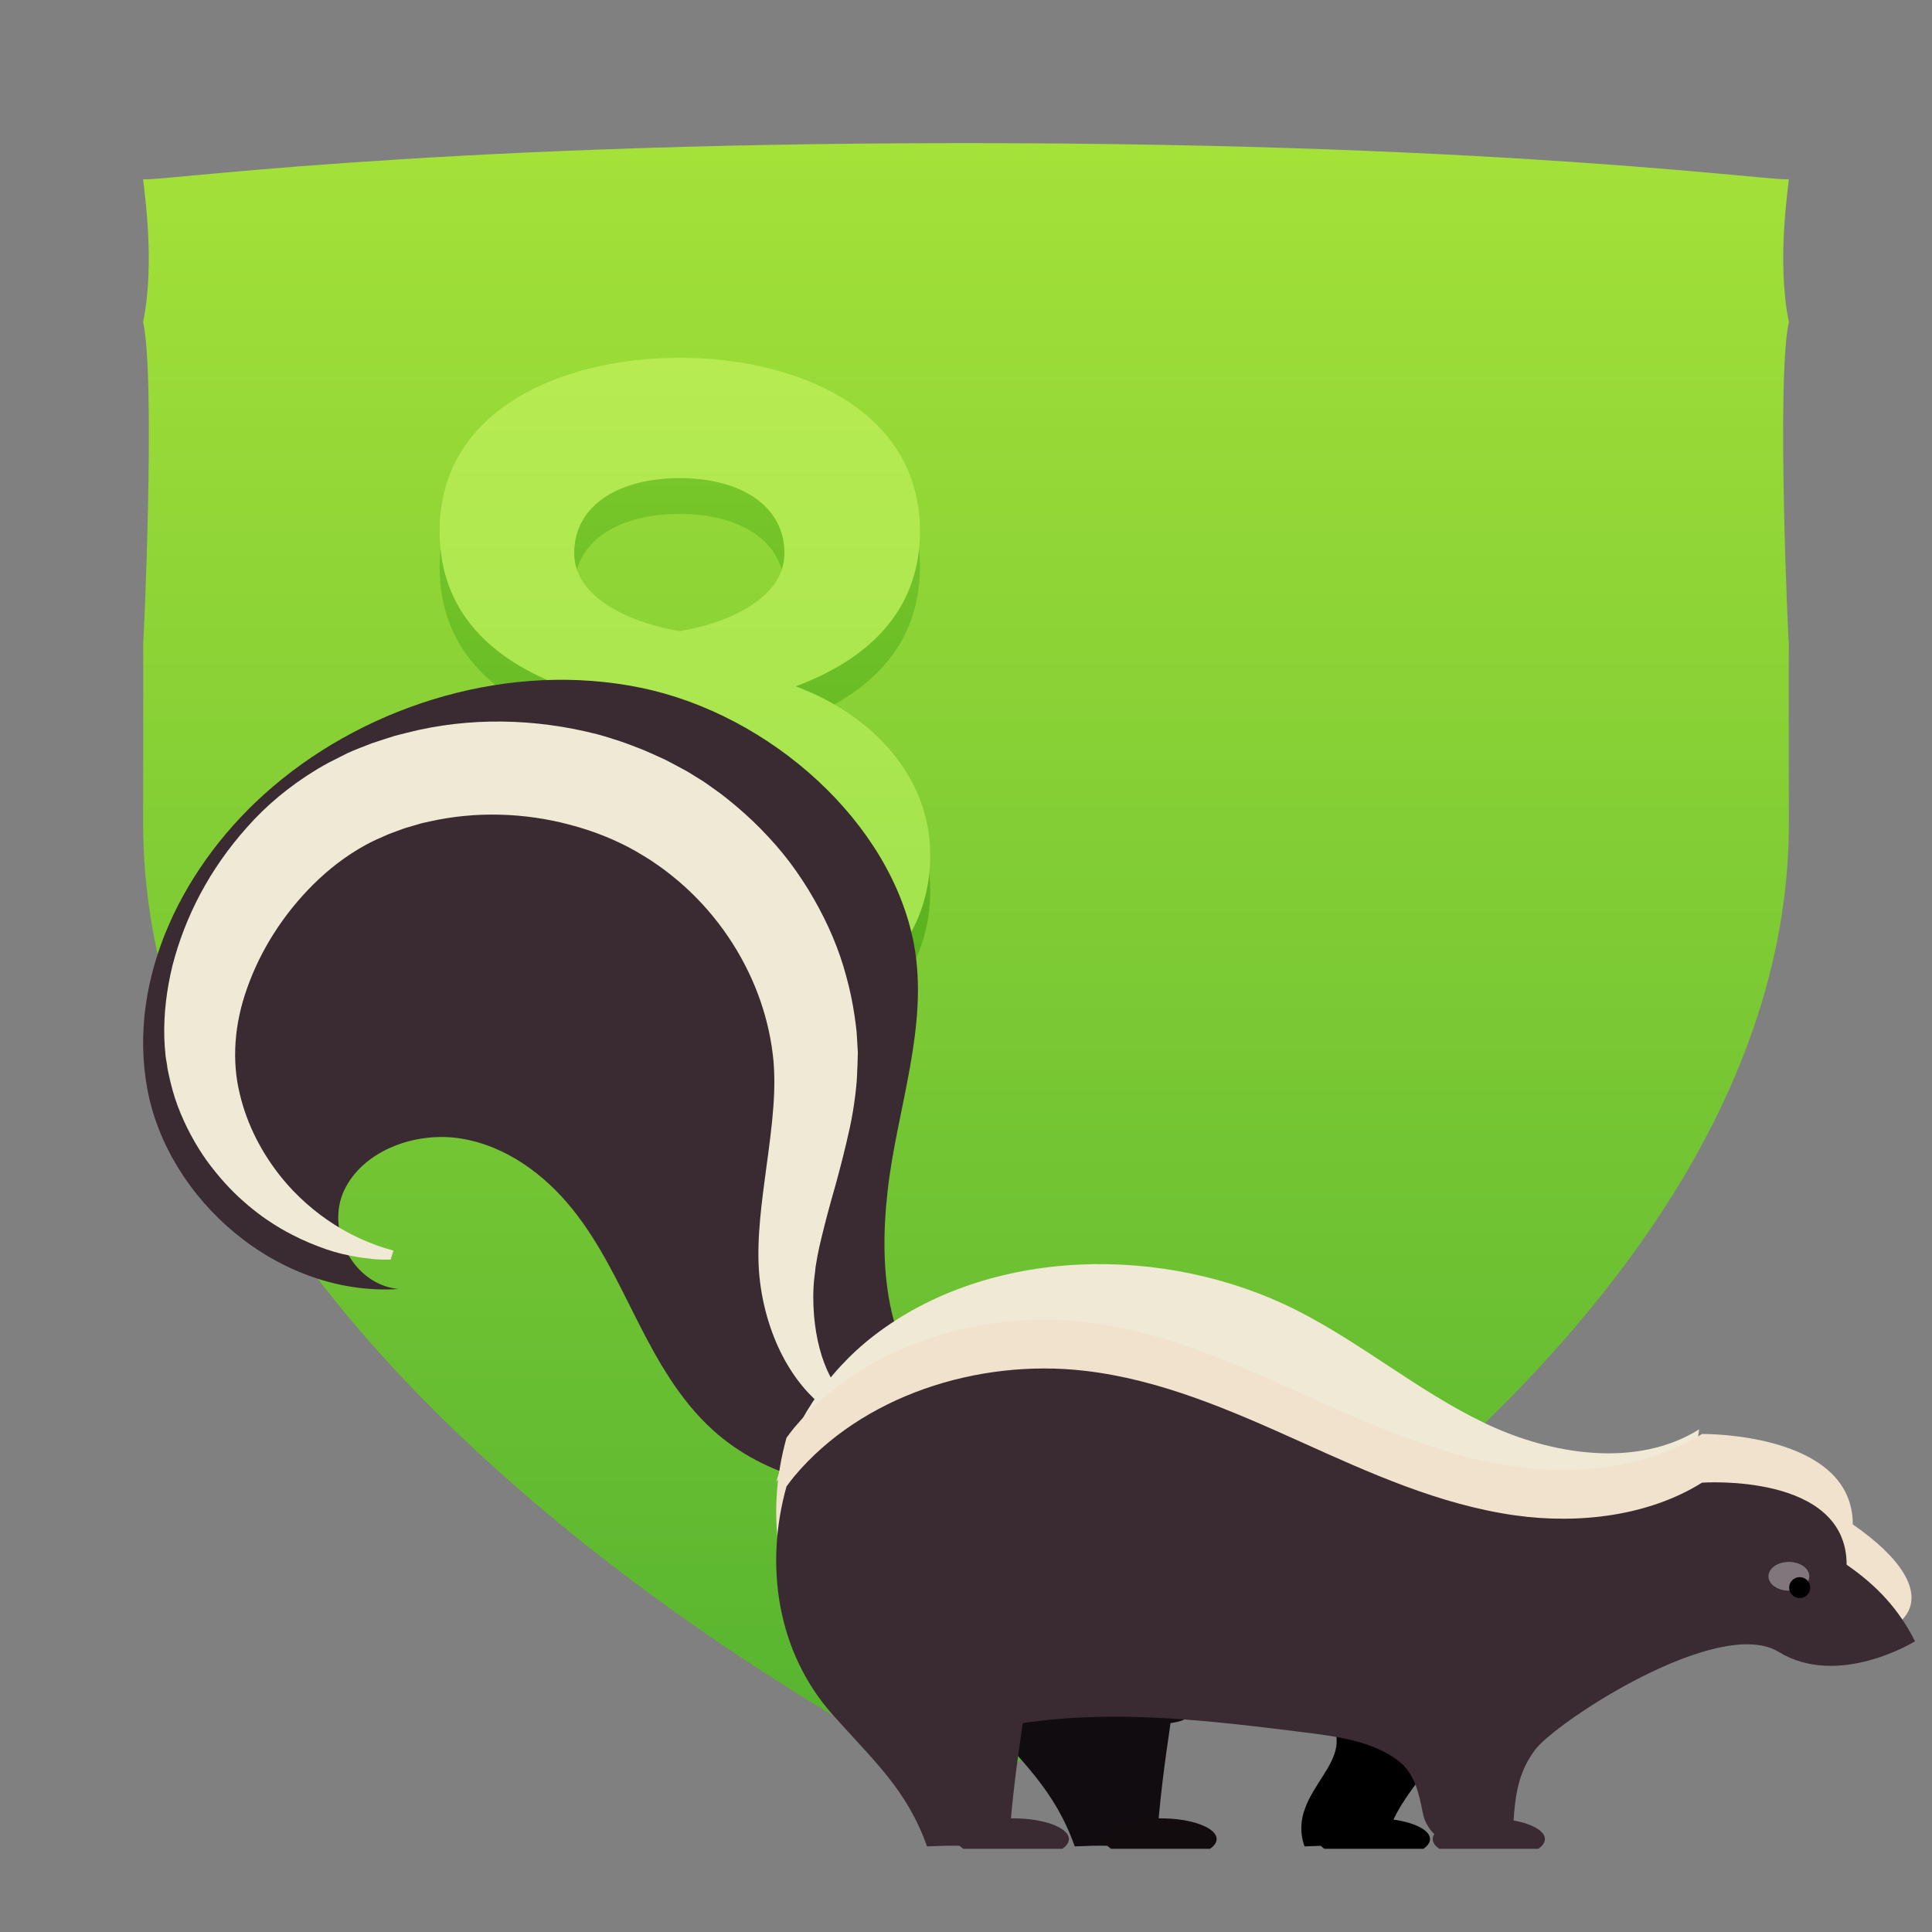
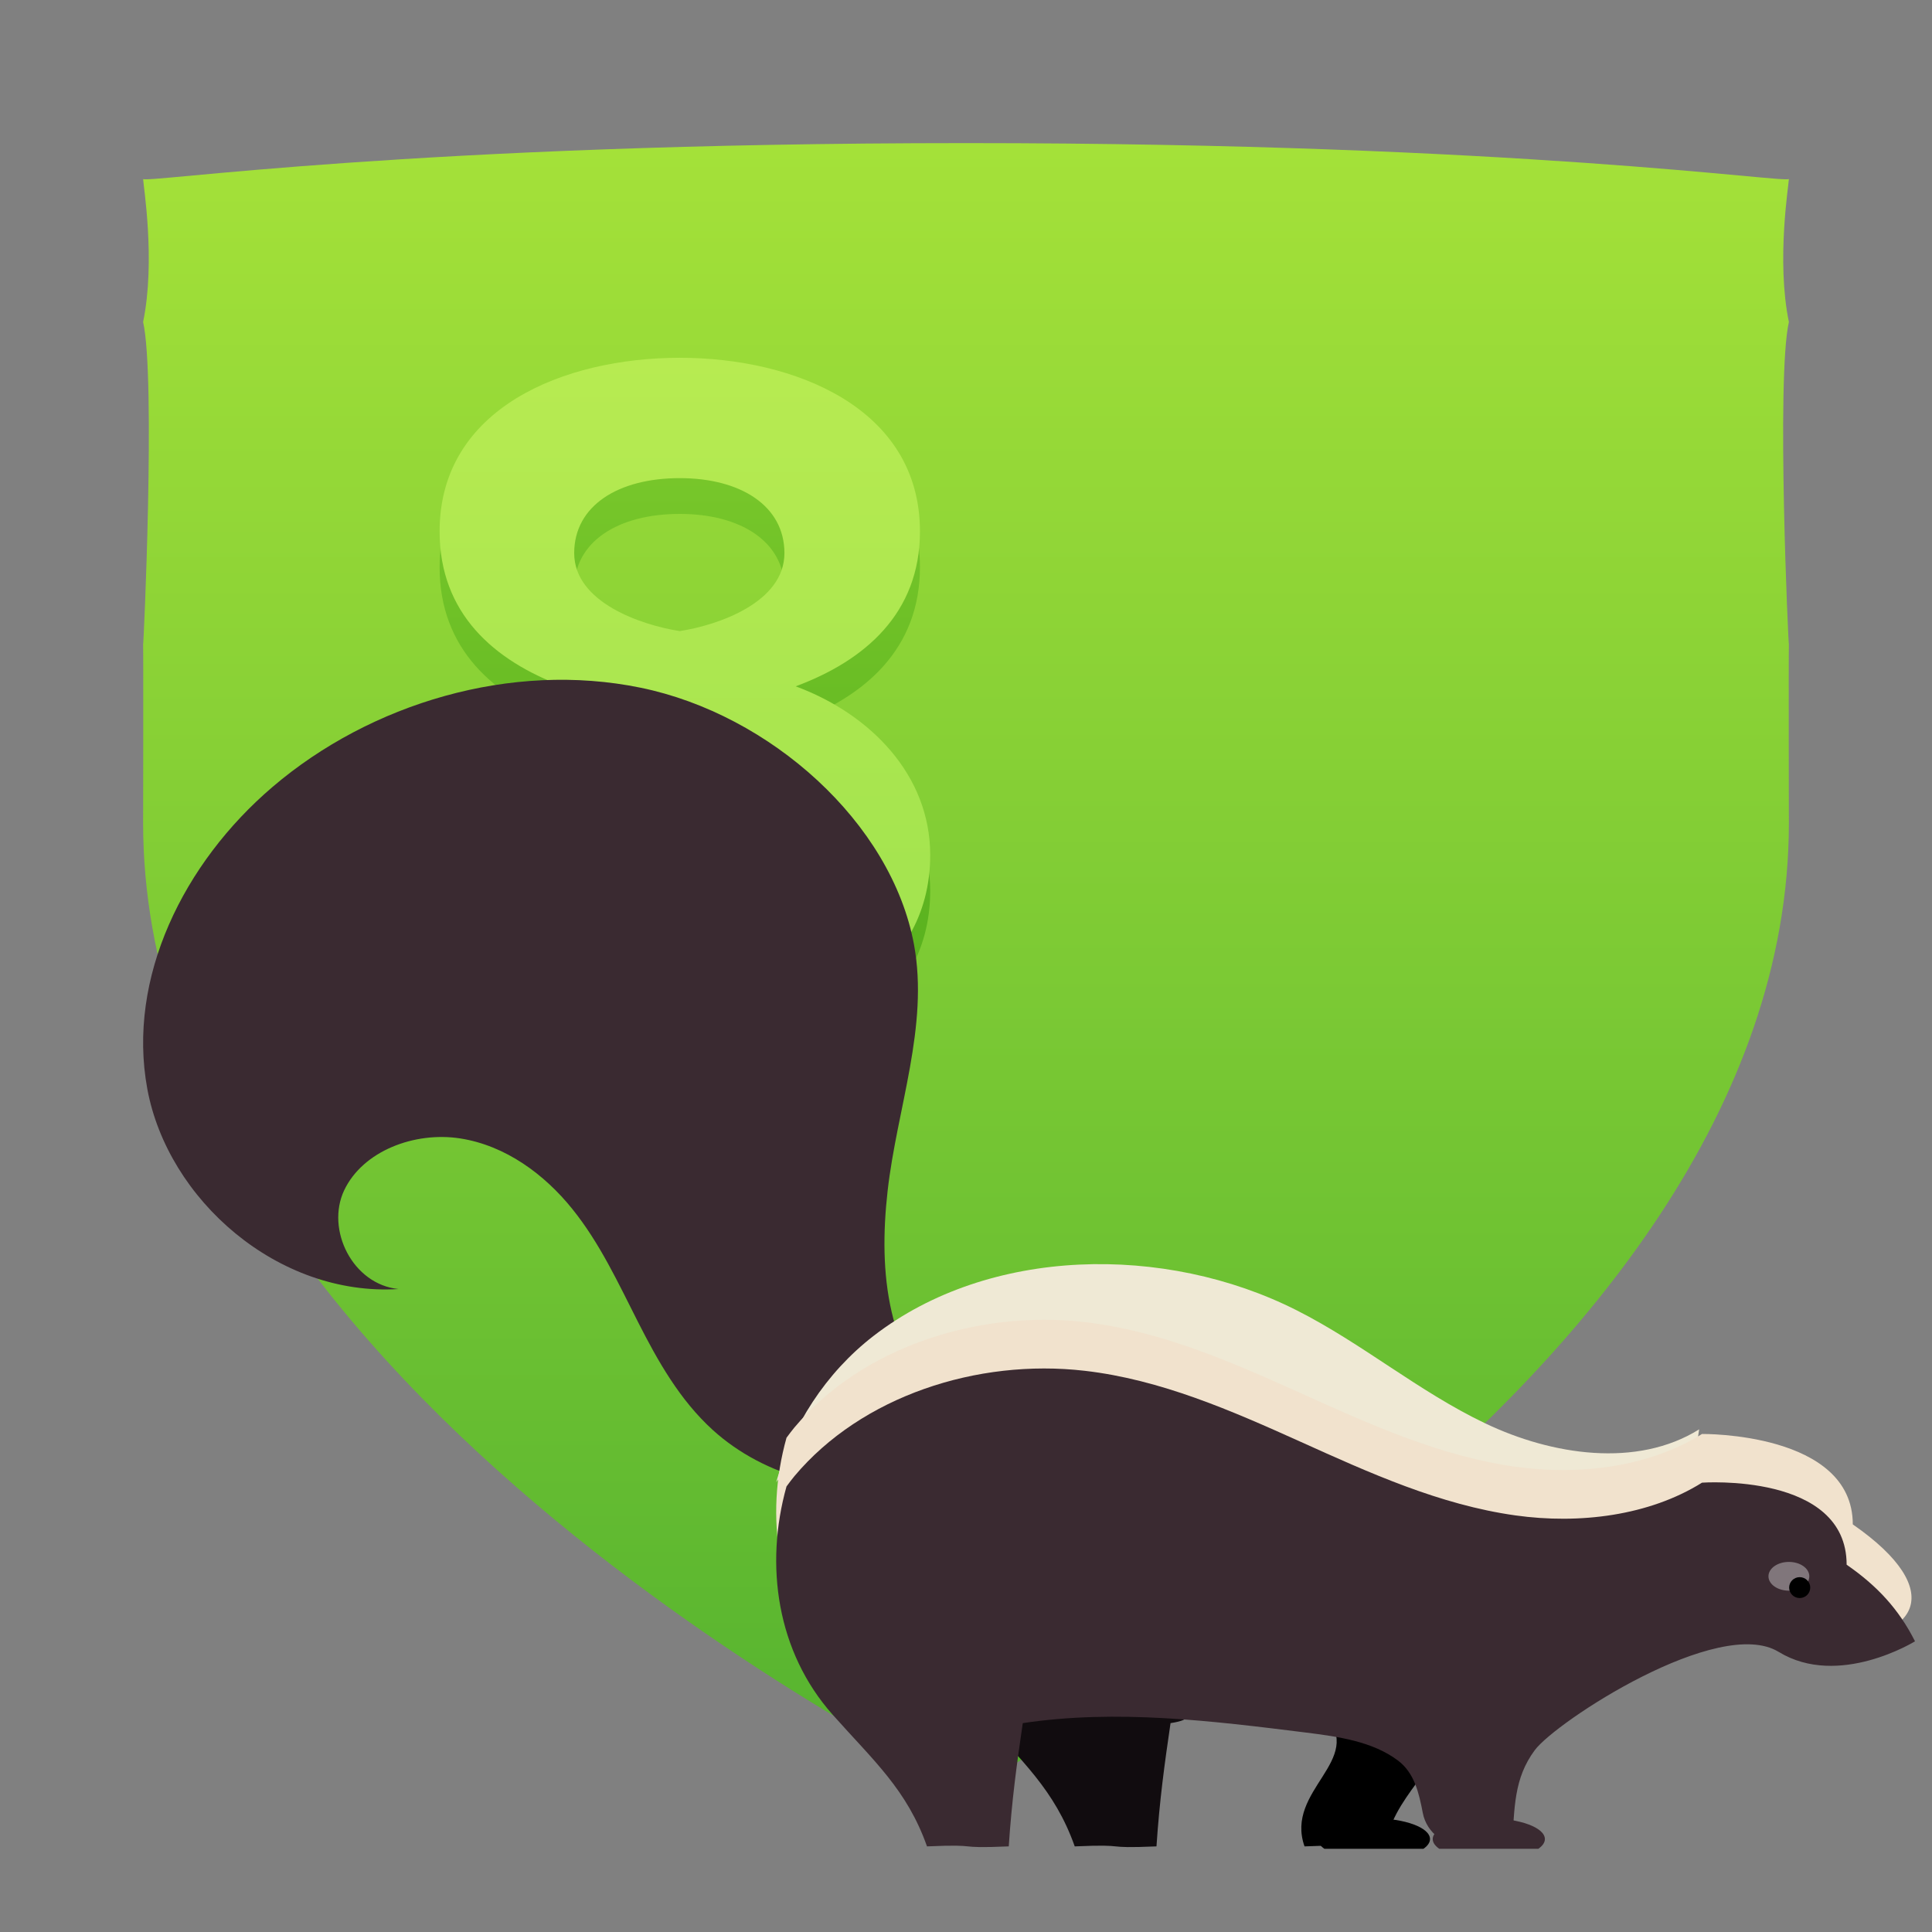
<svg xmlns="http://www.w3.org/2000/svg" width="54px" height="54px" viewBox="0 0 54 54" version="1.1">
  <rect x="0" y="0" width="54" height="54" fill="#808080" stroke="none" />
  <title>Guides Copy 132</title>
  <desc>Created with Sketch.</desc>
  <defs>
    <linearGradient x1="50%" y1="0%" x2="50%" y2="100%" id="linearGradient-1">
      <stop stop-color="#A4E139" offset="0%" />
      <stop stop-color="#55B32F" offset="100%" />
    </linearGradient>
    <linearGradient x1="50%" y1="0%" x2="50%" y2="100%" id="linearGradient-2">
      <stop stop-color="#7CCA2C" offset="0%" />
      <stop stop-color="#53AD1C" offset="100%" />
    </linearGradient>
    <linearGradient x1="50%" y1="0%" x2="50%" y2="100%" id="linearGradient-3">
      <stop stop-color="#B7EB51" offset="0%" />
      <stop stop-color="#9FE24E" offset="100%" />
    </linearGradient>
  </defs>
  <g id="Badges" stroke="none" stroke-width="1" fill="none" fill-rule="evenodd">
    <g id="54x54" transform="translate(-271, -519)">
      <g id="Slices" transform="translate(28, 33)" />
      <g id="Section-Copy-4" transform="translate(275, 522.707)" fill="url(#linearGradient-1)">
        <path d="M46,5.293 C45.644,3.574 46,1.434 46,1.293 C46,1.434 38.523,0.293 23,0.293 C7.477,0.293 0,1.434 0,1.293 C0,1.434 0.356,3.574 0,5.293 C0.356,6.853 0.01,14.448 0,14.293 C0.01,14.509 0,19.684 0,19.293 C0,35.216 23,46.293 23,46.293 C23,46.293 46,35.216 46,19.293 C46,19.684 45.99,14.509 46,14.293 C45.99,14.448 45.644,6.853 46,5.293" id="bouclier-copy-13" />
      </g>
      <g id="Section-Copy-5" transform="translate(194, 522.707)" />
      <g id="Section-Copy-10" transform="translate(194, 441.673)" />
      <g id="Section-Copy-11" transform="translate(275, 441.673)" />
      <g id="Group-41" transform="translate(40, 199)">
        <g id="Texte-(ombres)-Copy" transform="translate(0, 243)" fill="url(#linearGradient-2)">
          <path d="M257,101.898 C257,99.665 255.328,97.955 253.239,97.183 C255.172,96.466 256.713,95.142 256.713,92.853 C256.713,89.406 253.213,88 250,88 C246.761,88 243.287,89.406 243.287,92.853 C243.287,95.142 244.802,96.466 246.735,97.183 C244.646,97.955 243,99.665 243,101.898 C243,105.345 246.343,107 250,107 C253.657,107 257,105.318 257,101.898 L257,101.898 Z M252.925,93.46 C252.925,94.839 251.071,95.473 250,95.639 C248.929,95.473 247.049,94.839 247.049,93.46 C247.049,92.136 248.276,91.364 250,91.364 C251.698,91.364 252.925,92.136 252.925,93.46 L252.925,93.46 Z M253.239,101.402 C253.239,102.753 251.776,103.636 250,103.636 C248.172,103.636 246.761,102.753 246.761,101.402 C246.761,99.858 248.903,99.113 250,98.948 C251.071,99.113 253.239,99.858 253.239,101.402 L253.239,101.402 Z" id="Étape" />
        </g>
        <g id="Texte-Copy" transform="translate(0, 242)" fill="url(#linearGradient-3)">
          <path d="M257,101.898 C257,99.665 255.328,97.955 253.239,97.183 C255.172,96.466 256.713,95.142 256.713,92.853 C256.713,89.406 253.213,88 250,88 C246.761,88 243.287,89.406 243.287,92.853 C243.287,95.142 244.802,96.466 246.735,97.183 C244.646,97.955 243,99.665 243,101.898 C243,105.345 246.343,107 250,107 C253.657,107 257,105.318 257,101.898 L257,101.898 Z M252.925,93.46 C252.925,94.839 251.071,95.473 250,95.639 C248.929,95.473 247.049,94.839 247.049,93.46 C247.049,92.136 248.276,91.364 250,91.364 C251.698,91.364 252.925,92.136 252.925,93.46 L252.925,93.46 Z M253.239,101.402 C253.239,102.753 251.776,103.636 250,103.636 C248.172,103.636 246.761,102.753 246.761,101.402 C246.761,99.858 248.903,99.113 250,98.948 C251.071,99.113 253.239,99.858 253.239,101.402 L253.239,101.402 Z" id="Chiffre" />
        </g>
      </g>
      <g id="Animaux" transform="translate(29, 452)">
        <g id="Group-7" transform="translate(246, 86)">
          <path d="M22.56,20.538 C20.788,18.926 20.549,16.585 20.809,14.288 C21.068,11.991 21.967,9.679 21.547,7.403 C20.917,3.993 17.528,0.966 13.906,0.222 C10.285,-0.522 6.358,0.657 3.621,2.992 C1.131,5.115 -0.455,8.331 0.117,11.433 C0.689,14.535 3.773,17.241 7.138,17.029 C5.856,16.9 5.1,15.37 5.62,14.269 C6.142,13.168 7.589,12.622 8.861,12.819 C10.133,13.017 11.218,13.825 11.993,14.787 C12.769,15.749 13.282,16.867 13.835,17.955 C14.387,19.042 15,20.131 15.924,20.97 C17.367,22.28 19.535,22.853 21.499,22.442" id="Fill-157" fill="#3A2A31" />
-           <path d="M6.917,16.207 C6.917,16.207 6.872,16.207 6.786,16.206 C6.701,16.208 6.567,16.206 6.389,16.187 C6.216,16.167 6,16.141 5.749,16.088 C5.494,16.04 5.208,15.957 4.896,15.837 C4.271,15.6 3.521,15.218 2.806,14.579 C2.445,14.264 2.103,13.882 1.78,13.443 C1.465,12.999 1.185,12.489 0.967,11.915 C0.86,11.627 0.777,11.322 0.71,11.004 L0.686,10.885 L0.68,10.854 L0.677,10.839 C0.676,10.818 0.677,10.865 0.673,10.788 L0.665,10.741 L0.631,10.546 C0.623,10.452 0.614,10.358 0.606,10.263 C0.602,10.177 0.597,10.091 0.592,10.005 C0.574,9.327 0.659,8.644 0.825,7.97 C1.176,6.626 1.842,5.309 2.906,4.121 C3.433,3.522 4.083,2.972 4.871,2.496 C4.969,2.436 5.073,2.38 5.174,2.323 L5.483,2.167 L5.704,2.055 C5.793,2.013 5.927,1.957 6.039,1.913 L6.393,1.775 L6.714,1.669 L7.035,1.567 L7.361,1.484 C9.104,1.035 10.961,1.075 12.705,1.526 C12.923,1.583 13.137,1.656 13.352,1.724 C13.565,1.797 13.775,1.881 13.985,1.962 C14.193,2.05 14.398,2.145 14.603,2.239 L14.903,2.397 L15.052,2.477 L15.127,2.517 L15.164,2.537 L15.262,2.594 L15.476,2.727 L15.583,2.793 C15.62,2.816 15.648,2.831 15.706,2.872 C15.904,3.012 16.121,3.162 16.296,3.302 C16.637,3.573 16.959,3.859 17.257,4.161 C17.553,4.464 17.832,4.778 18.079,5.107 C18.326,5.438 18.55,5.778 18.748,6.127 C19.148,6.823 19.457,7.548 19.653,8.288 C19.755,8.656 19.832,9.027 19.886,9.397 C19.91,9.583 19.941,9.765 19.95,9.951 L19.966,10.228 L19.977,10.419 L19.974,10.529 L19.968,10.746 L19.955,11.043 C19.948,11.257 19.926,11.416 19.908,11.586 C19.867,11.921 19.816,12.233 19.75,12.532 C19.62,13.126 19.48,13.662 19.343,14.16 C19.2,14.657 19.076,15.116 18.975,15.537 C18.922,15.747 18.877,15.948 18.842,16.138 C18.826,16.231 18.811,16.322 18.796,16.412 C18.785,16.541 18.774,16.6 18.763,16.694 C18.72,17.062 18.726,17.418 18.751,17.753 C18.807,18.423 18.965,19.007 19.194,19.452 C19.427,19.893 19.698,20.223 19.925,20.417 C20.148,20.614 20.293,20.71 20.293,20.71 L20.199,20.959 C20.199,20.959 20.157,20.944 20.076,20.916 C19.994,20.888 19.875,20.842 19.725,20.771 C19.426,20.629 19.002,20.372 18.591,19.929 C18.18,19.489 17.792,18.867 17.533,18.098 C17.402,17.714 17.302,17.295 17.245,16.846 C17.187,16.399 17.187,15.918 17.218,15.432 C17.28,14.455 17.469,13.421 17.581,12.334 C17.635,11.786 17.667,11.241 17.621,10.674 C17.571,10.119 17.45,9.547 17.259,8.992 C16.878,7.879 16.211,6.806 15.296,5.928 C15.067,5.708 14.822,5.503 14.566,5.31 C14.439,5.213 14.306,5.129 14.176,5.037 C14.039,4.949 13.89,4.864 13.747,4.778 C13.196,4.467 12.568,4.219 11.932,4.053 C10.657,3.711 9.283,3.673 8.012,3.96 L7.774,4.013 L7.541,4.082 L7.309,4.15 L7.088,4.231 C7.014,4.259 6.941,4.283 6.866,4.313 L6.639,4.414 C6.568,4.446 6.478,4.483 6.424,4.511 C6.354,4.547 6.284,4.581 6.216,4.619 C5.668,4.919 5.177,5.302 4.75,5.727 C3.894,6.58 3.273,7.587 2.913,8.603 C2.544,9.622 2.478,10.651 2.698,11.559 C2.91,12.469 3.341,13.246 3.823,13.856 C4.308,14.469 4.852,14.912 5.335,15.22 C5.819,15.53 6.245,15.704 6.537,15.811 C6.682,15.86 6.794,15.898 6.876,15.919 C6.956,15.943 6.997,15.954 6.997,15.954 L6.917,16.207" id="Fill-158" fill="#EFE9D5" />
          <path d="M26.029,19.193 C28.155,19.438 30.132,20.308 32.061,21.177 C33.989,22.046 35.95,22.938 38.068,23.236 C39.856,23.487 41.803,23.246 43.284,22.32 L43.492,20.951 C41.753,22.037 39.377,21.673 37.514,20.784 C35.652,19.895 34.078,18.551 32.238,17.621 C28.554,15.761 23.649,15.844 20.421,18.335 C19.073,19.375 18.137,20.846 17.695,22.427 C17.768,22.329 17.84,22.23 17.919,22.136 C19.79,19.908 23.019,18.846 26.029,19.193" id="Fill-160" fill="#EFE9D5" />
          <g id="Group-8-Copy" transform="translate(32.113, 28.089)" fill="#000000">
            <path d="M0.923,0.837 C2.064,2.12 -0.21,2.935 0.349,4.518 C1.952,4.449 1.03,4.587 2.634,4.518 C2.718,3.23 4.236,2.204 4.402,1.073 C7.017,0.68 -0.635,-0.916 0.923,0.837 Z" id="Fill-161-Copy-2" />
            <path d="M2.288,3.734 C1.423,3.734 0.721,3.994 0.721,4.314 C0.721,4.412 0.788,4.505 0.905,4.586 L3.672,4.586 C3.789,4.505 3.856,4.412 3.856,4.314 C3.856,3.994 3.154,3.734 2.288,3.734" id="Fill-162-Copy-2" />
          </g>
          <g id="Group-8" transform="translate(22.938, 28.089)">
            <path d="M0.465,0.837 C1.605,2.12 2.542,2.935 3.101,4.518 C4.705,4.449 3.783,4.587 5.386,4.518 C5.471,3.23 5.613,2.204 5.779,1.073 C8.393,0.68 -1.094,-0.916 0.465,0.837 Z" id="Fill-161-Copy-2" fill="#110C0F" />
-             <path d="M5.499,3.734 C4.634,3.734 3.932,3.994 3.932,4.314 C3.932,4.412 3.999,4.505 4.116,4.586 L6.883,4.586 C7,4.505 7.067,4.412 7.067,4.314 C7.067,3.994 6.365,3.734 5.499,3.734" id="Fill-162-Copy-2" fill="#120C0F" />
          </g>
          <path d="M32.349,19.936 C30.42,19.067 28.443,18.198 26.317,17.953 C23.307,17.606 20.078,18.668 18.207,20.895 C18.128,20.989 18.056,21.088 17.983,21.186 C17.366,23.393 17.715,25.812 19.273,27.565 C20.414,28.848 21.351,29.663 21.91,31.246 C23.513,31.177 22.592,31.315 24.195,31.246 C24.28,29.958 24.421,28.932 24.587,27.801 C27.202,27.408 29.872,27.736 32.497,28.064 C33.405,28.178 34.364,28.311 35.077,28.849 C35.531,29.191 35.66,29.749 35.768,30.314 C35.875,30.875 36.412,31.275 37.022,31.25 C37.336,31.238 37.6,31.219 38.263,31.246 C38.33,30.161 38.31,29.348 38.898,28.556 C39.486,27.764 41.776,26.142 42.752,26.456 C42.752,26.456 42.542,24.706 47.369,26.806 C49.494,26.806 50.492,25.483 47.786,23.607 C47.786,21.025 43.572,21.08 43.572,21.08 C42.091,22.005 40.144,22.246 38.356,21.995 C36.238,21.698 34.278,20.806 32.349,19.936 Z" id="Fill-161-Copy" fill="#F1E2CD" />
          <path d="M32.349,21.297 C30.42,20.428 28.443,19.559 26.317,19.314 C23.307,18.967 20.078,20.029 18.207,22.256 C18.128,22.35 18.056,22.449 17.983,22.547 C17.366,24.754 17.715,27.173 19.273,28.926 C20.414,30.209 21.351,31.024 21.91,32.607 C23.513,32.538 22.592,32.676 24.195,32.607 C24.28,31.319 24.421,30.293 24.587,29.162 C27.202,28.769 29.872,29.097 32.497,29.425 C33.405,29.539 34.364,29.672 35.077,30.21 C35.531,30.553 35.66,31.11 35.768,31.675 C35.875,32.236 36.412,32.636 37.022,32.611 C37.336,32.599 37.6,32.58 38.263,32.607 C38.33,31.522 38.31,30.709 38.898,29.917 C39.486,29.125 44.038,26.145 45.715,27.171 C47.392,28.196 49.525,26.875 49.525,26.875 C49.072,25.975 48.467,25.325 47.614,24.734 C47.614,22.152 43.572,22.441 43.572,22.441 C42.091,23.366 40.144,23.607 38.356,23.356 C36.238,23.059 34.278,22.167 32.349,21.297 Z" id="Fill-161" fill="#3A2A31" />
-           <path d="M24.308,31.823 C23.443,31.823 22.741,32.082 22.741,32.403 C22.741,32.501 22.808,32.594 22.925,32.675 L25.692,32.675 C25.809,32.594 25.876,32.501 25.876,32.403 C25.876,32.082 25.174,31.823 24.308,31.823" id="Fill-162" fill="#3A2A31" />
          <path d="M37.612,31.823 C36.747,31.823 36.045,32.082 36.045,32.403 C36.045,32.501 36.112,32.594 36.229,32.675 L38.996,32.675 C39.113,32.594 39.18,32.501 39.18,32.403 C39.18,32.082 38.478,31.823 37.612,31.823" id="Fill-162-Copy" fill="#3A2A31" />
          <g id="Group-6" transform="translate(45.417, 24.499)">
            <ellipse id="Oval-Copy" fill="#FFFFFF" opacity="0.356" cx="0.583" cy="0.559" rx="0.571" ry="0.402" />
            <ellipse id="Oval-Copy-2" fill="#000000" cx="0.885" cy="0.875" rx="0.295" ry="0.292" />
          </g>
        </g>
      </g>
    </g>
  </g>
</svg>